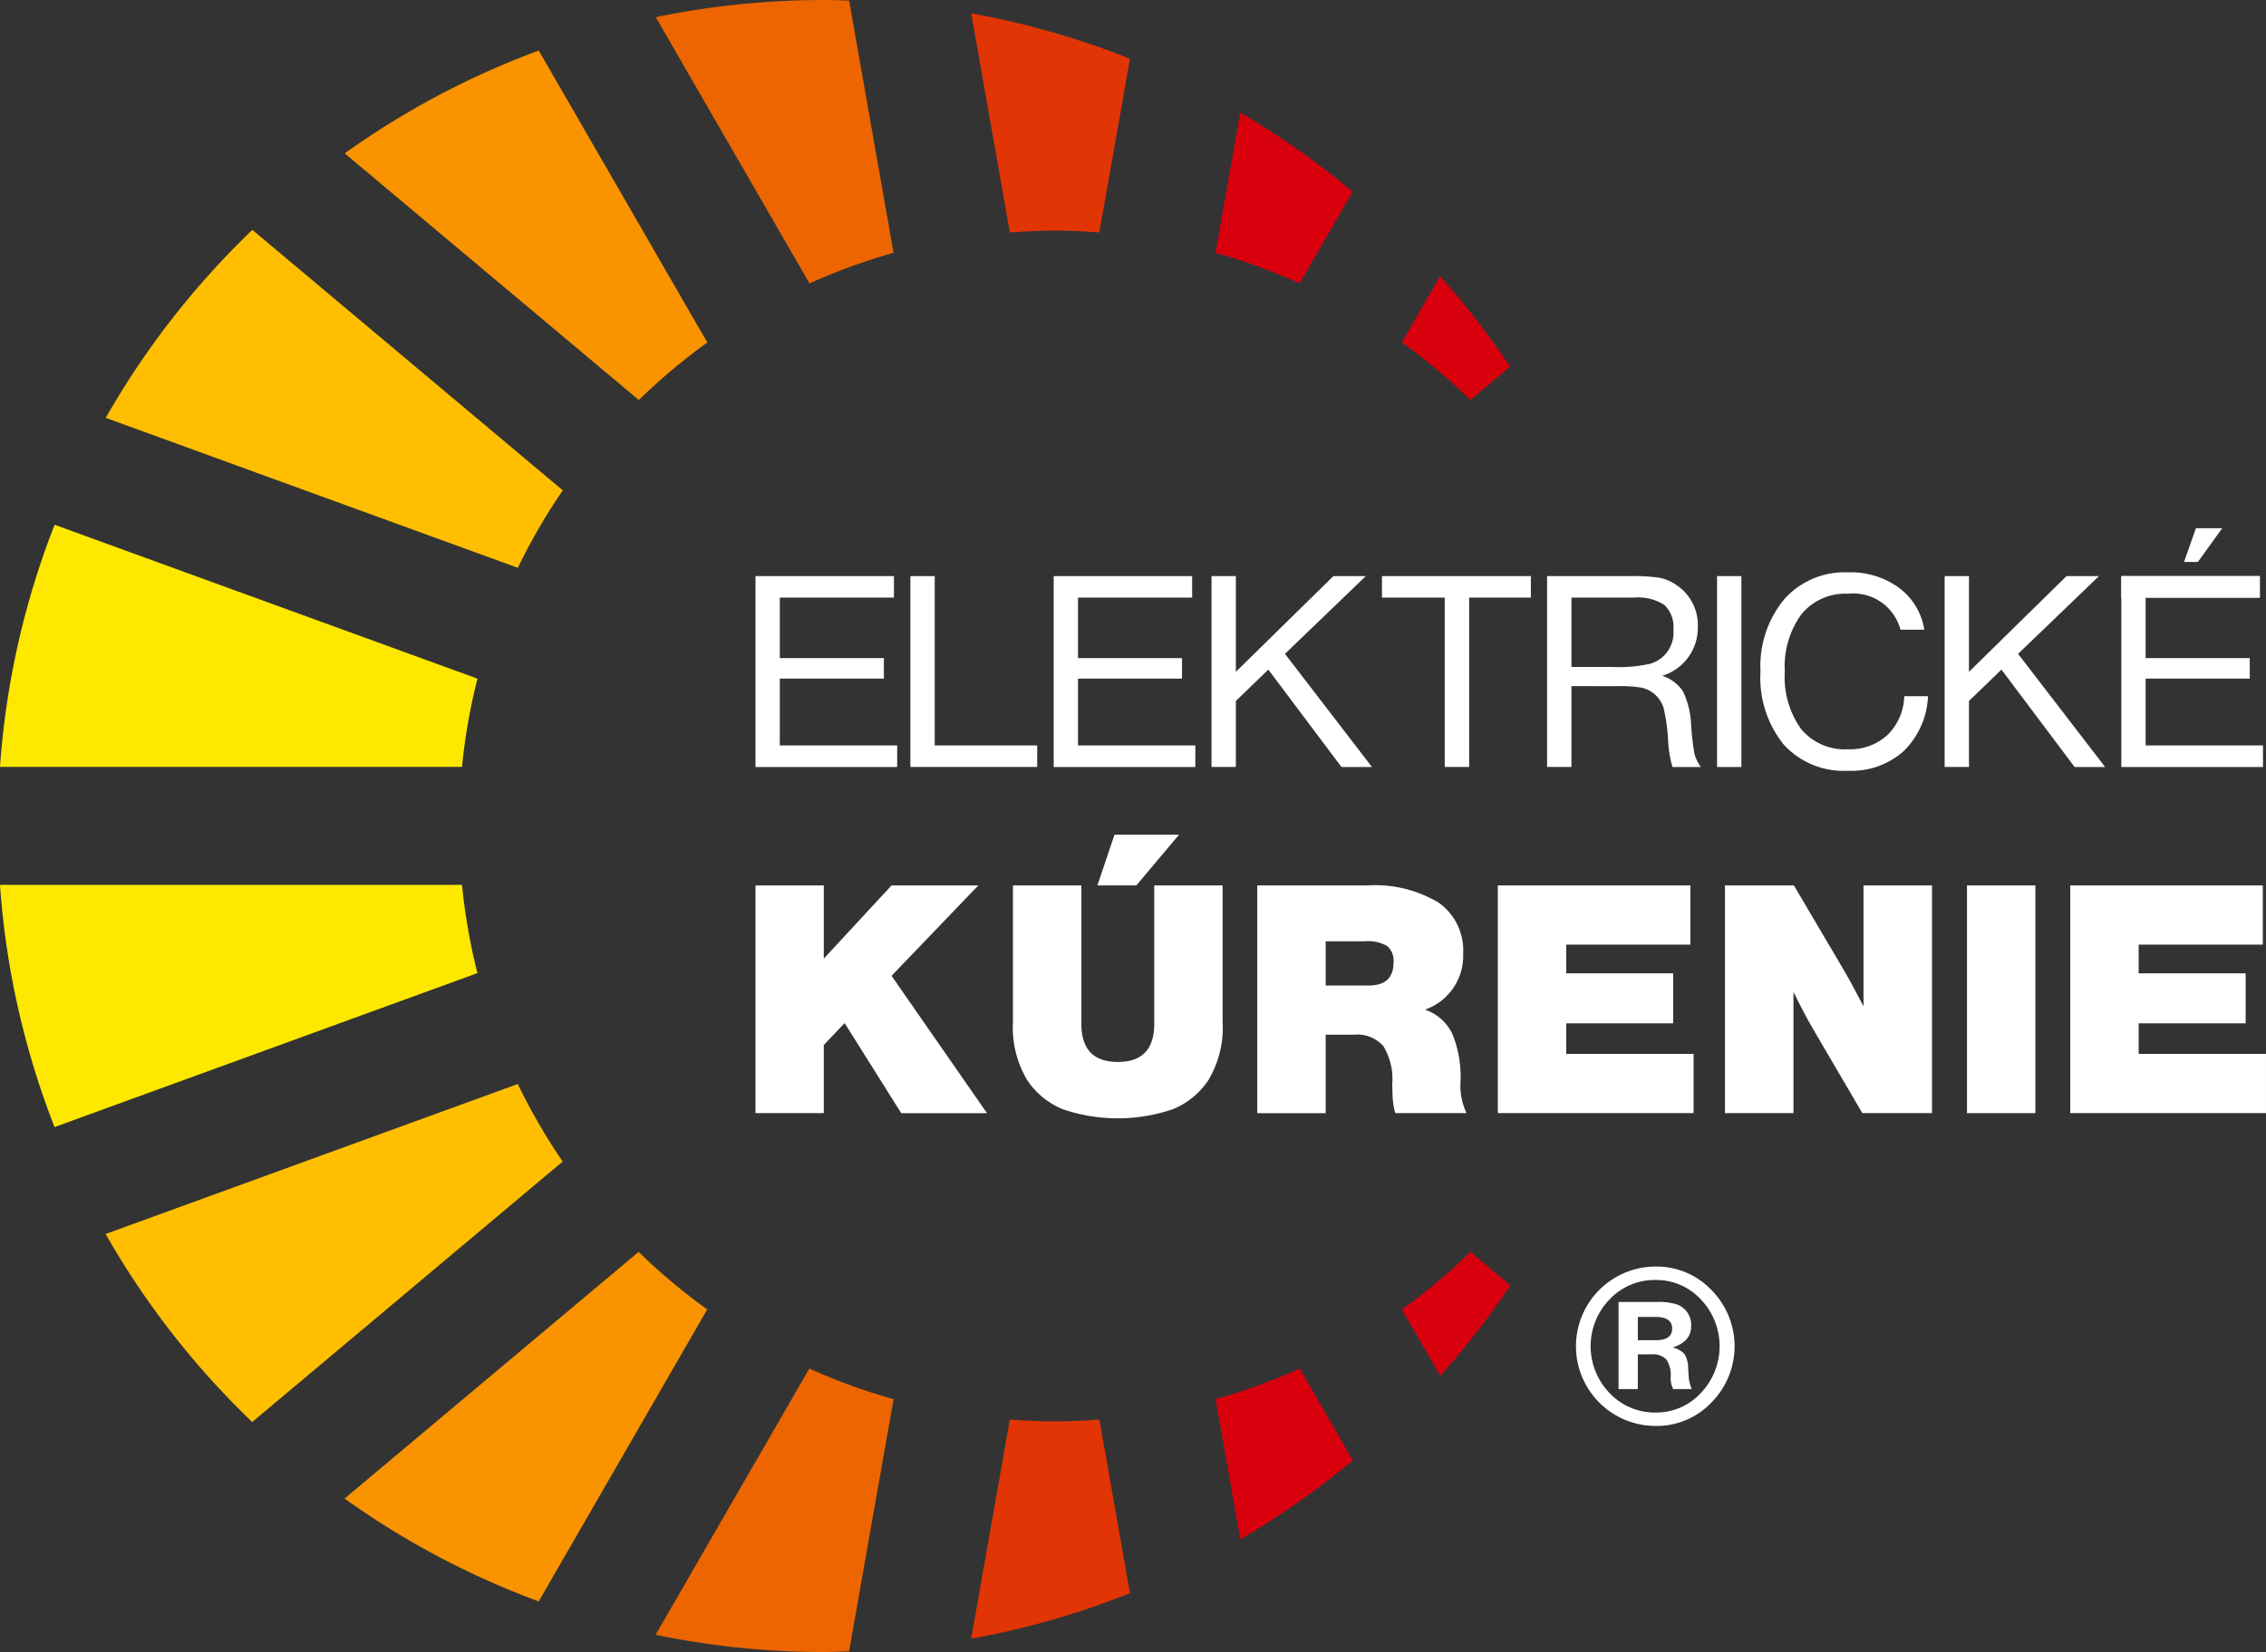
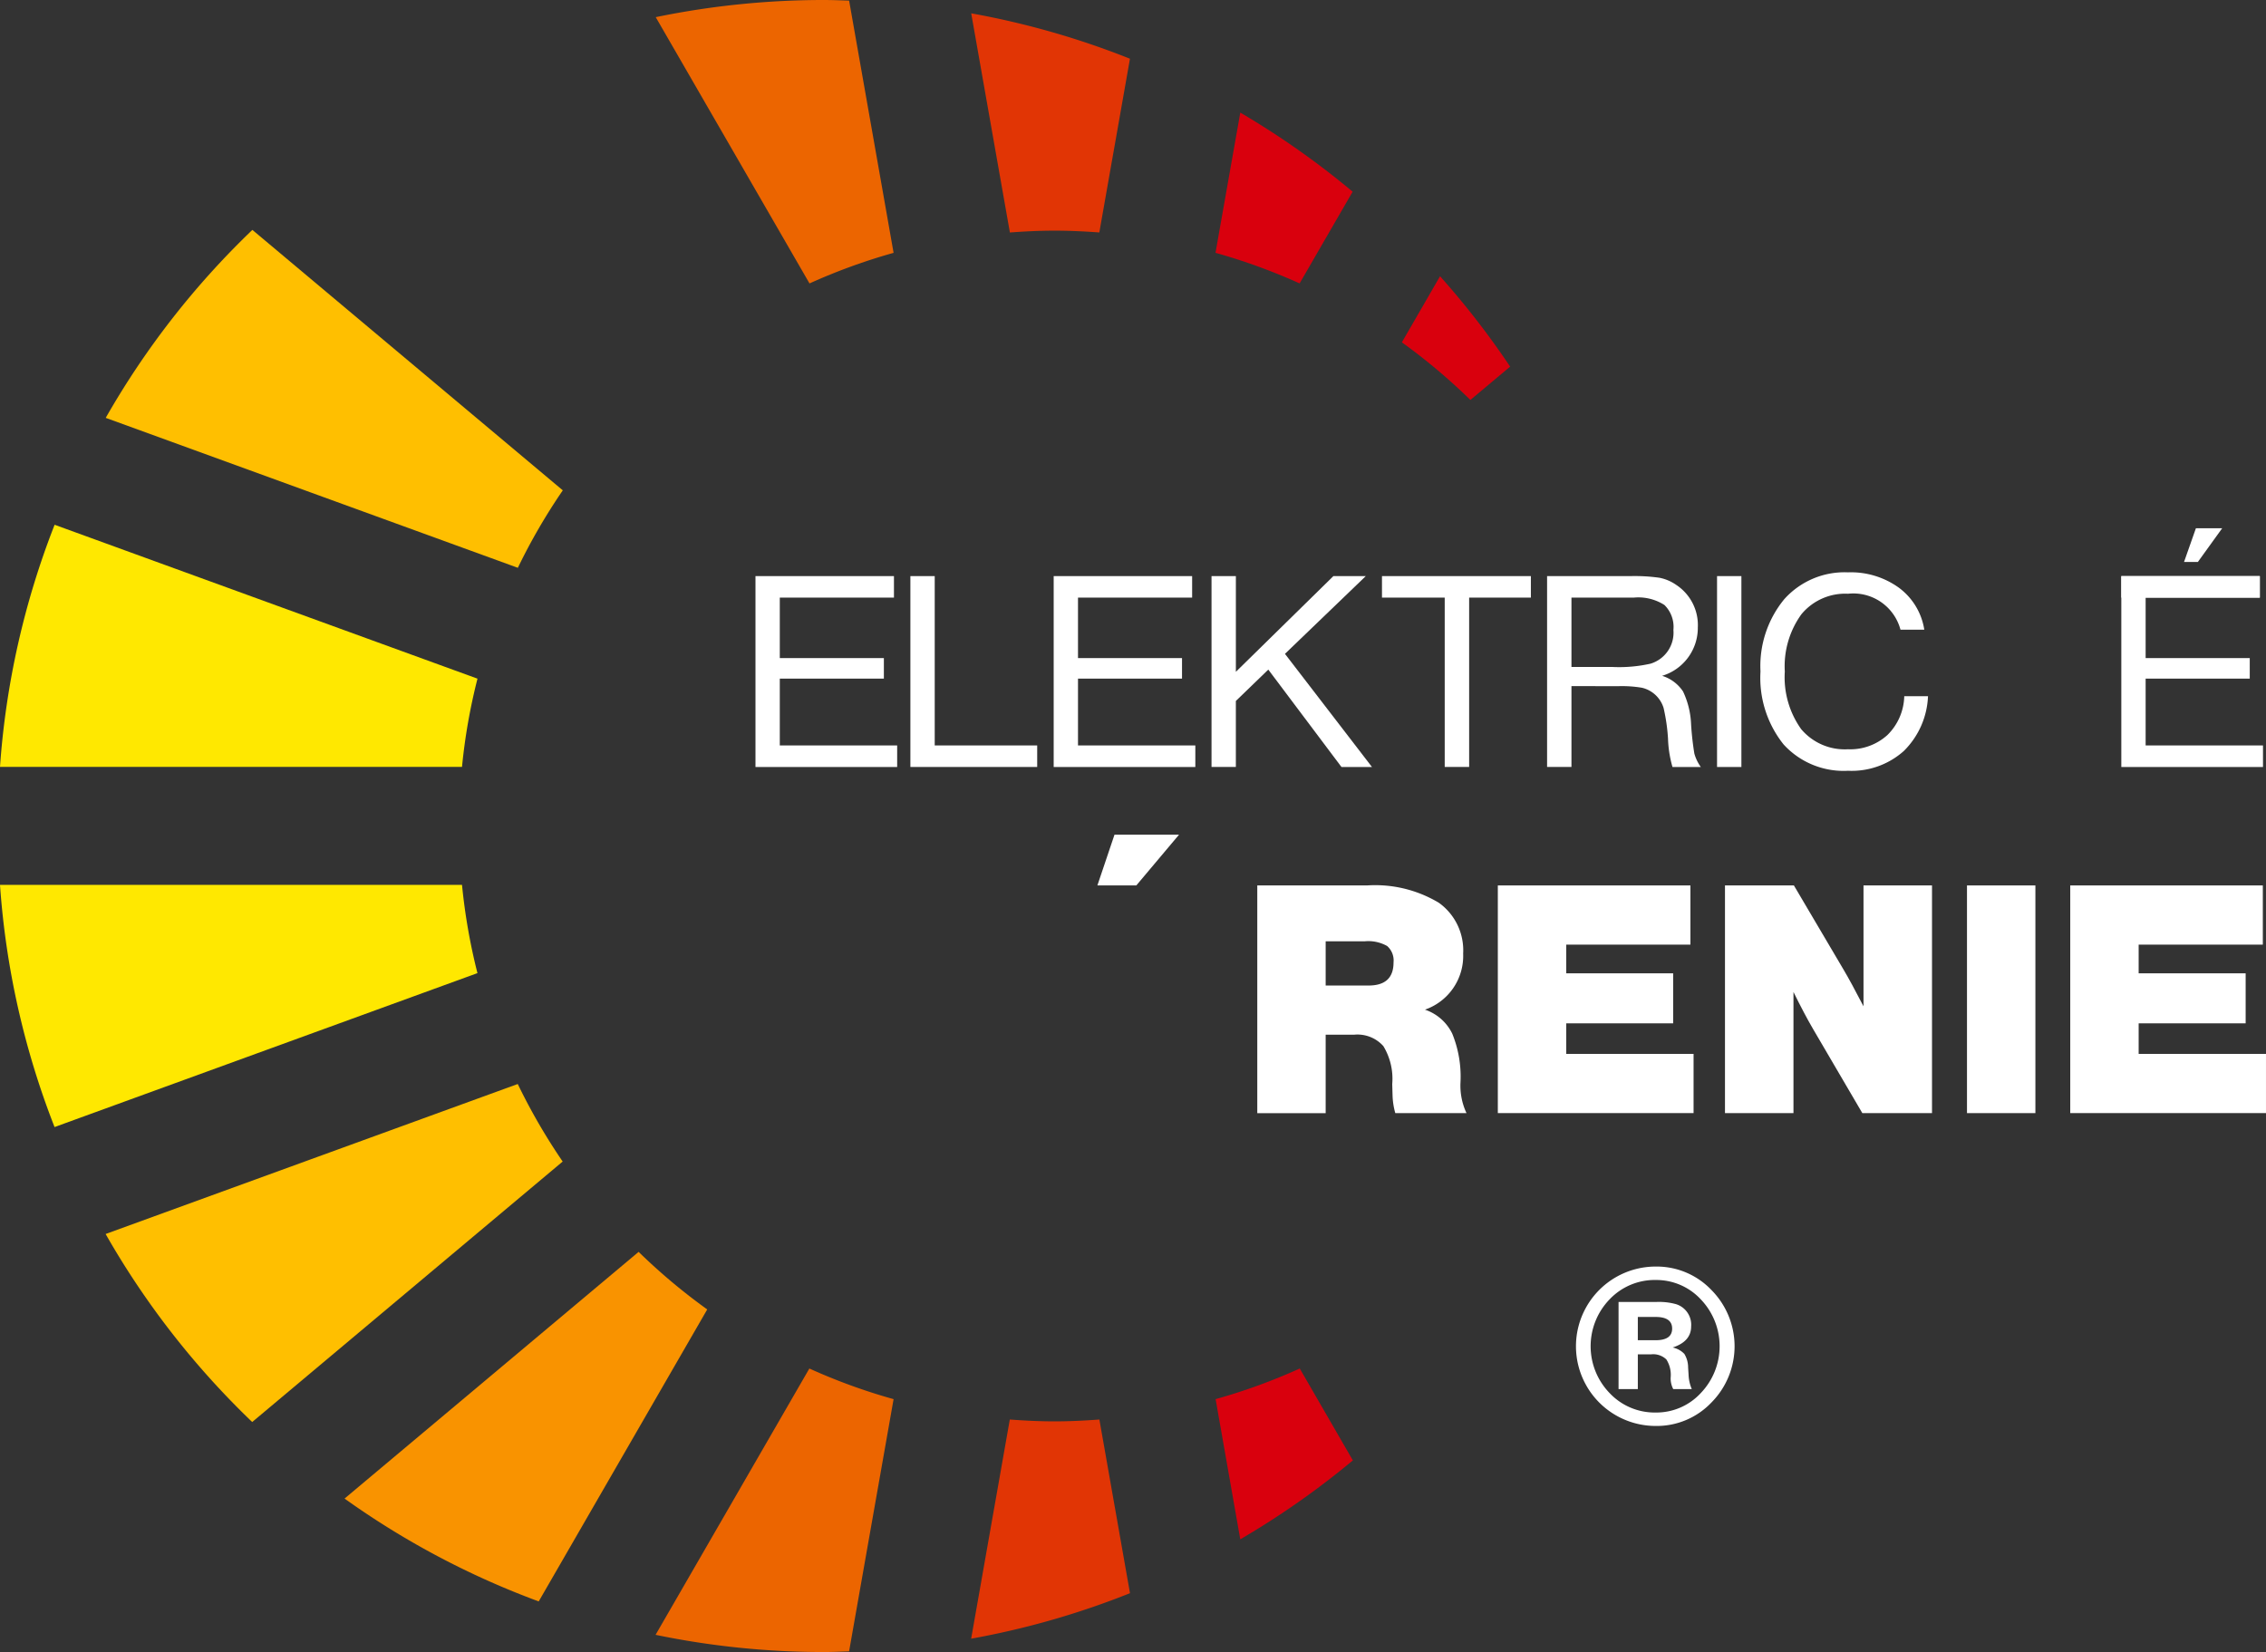
<svg xmlns="http://www.w3.org/2000/svg" width="164.561" height="120" viewBox="0 0 164.561 120">
  <rect x="0" y="0" width="164.561" height="120" fill="#333333" stroke="none" />
  <defs>
    <clipPath id="clip-path">
      <rect id="Rectangle_18" data-name="Rectangle 18" width="164.561" height="120" fill="none" />
    </clipPath>
  </defs>
  <g id="Group_1" data-name="Group 1" clip-path="url(#clip-path)">
    <path id="Path_1" data-name="Path 1" d="M66.745,16.619c1.095,0,2.179.052,3.25.131L72.22,4.131A59.692,59.692,0,0,0,60.691.833L63.5,16.753c1.071-.081,2.153-.134,3.246-.134" transform="translate(9.84 0.135)" fill="#e13505" />
    <path id="Path_2" data-name="Path 2" d="M85.916,12.783a60.155,60.155,0,0,0-8.159-5.744l-1.8,10.184a43.382,43.382,0,0,1,6.109,2.222Z" transform="translate(12.315 1.141)" fill="#d9000d" />
-     <path id="Path_3" data-name="Path 3" d="M47.875,24.366,35.632,3.16a59.8,59.8,0,0,0-14.091,7.468L42.9,28.545a43.345,43.345,0,0,1,4.977-4.179" transform="translate(3.492 0.512)" fill="#f99300" />
    <path id="Path_4" data-name="Path 4" d="M95.466,23.833a59.945,59.945,0,0,0-5.091-6.566l-2.772,4.8a43.35,43.35,0,0,1,4.976,4.186Z" transform="translate(14.203 2.799)" fill="#d9000d" />
    <path id="Path_5" data-name="Path 5" d="M36.53,67.755,6.6,78.65A60.111,60.111,0,0,0,17.246,92.307L39.792,73.387a43.5,43.5,0,0,1-3.262-5.632" transform="translate(1.07 10.985)" fill="#ffbf00" />
    <path id="Path_6" data-name="Path 6" d="M40.967,104.882a60.247,60.247,0,0,0,12.224,1.25c.614,0,1.219-.029,1.829-.048l3.232-18.321a42.683,42.683,0,0,1-6.117-2.225Z" transform="translate(6.642 13.868)" fill="#ec6500" />
    <path id="Path_7" data-name="Path 7" d="M39.8,33.287,17.257,14.369A60.119,60.119,0,0,0,6.607,28.022L36.536,38.914A43.215,43.215,0,0,1,39.8,33.287" transform="translate(1.071 2.33)" fill="#ffbf00" />
    <path id="Path_8" data-name="Path 8" d="M53.19,0A60.4,60.4,0,0,0,40.977,1.246L52.145,20.588a42.959,42.959,0,0,1,6.106-2.222L55.021.045C54.411.026,53.8,0,53.19,0" transform="translate(6.643)" fill="#ec6500" />
    <path id="Path_9" data-name="Path 9" d="M34.676,43.978,3.966,32.8A59.659,59.659,0,0,0,0,50.386H33.552a42.637,42.637,0,0,1,1.124-6.408" transform="translate(0 5.318)" fill="#ffe800" />
-     <path id="Path_10" data-name="Path 10" d="M87.605,82.429l2.784,4.82a60.394,60.394,0,0,0,5.1-6.566l-2.905-2.438a43.2,43.2,0,0,1-4.982,4.184" transform="translate(14.203 12.686)" fill="#d9000d" />
    <path id="Path_11" data-name="Path 11" d="M75.964,87.762l1.791,10.183a60.29,60.29,0,0,0,8.176-5.732l-3.856-6.675a42.741,42.741,0,0,1-6.11,2.224" transform="translate(12.316 13.868)" fill="#d9000d" />
    <path id="Path_12" data-name="Path 12" d="M33.552,55.31H0A59.673,59.673,0,0,0,3.962,72.9L34.673,61.718a43.23,43.23,0,0,1-1.121-6.408" transform="translate(0 8.967)" fill="#ffe800" />
    <path id="Path_13" data-name="Path 13" d="M42.887,78.247,21.531,96.167a59.836,59.836,0,0,0,14.1,7.47L47.869,82.428a43.176,43.176,0,0,1-4.982-4.181" transform="translate(3.491 12.686)" fill="#f99300" />
    <path id="Path_14" data-name="Path 14" d="M66.745,88.86c-1.094,0-2.174-.055-3.25-.134l-2.807,15.92a59.53,59.53,0,0,0,11.535-3.305L70,88.726c-1.076.079-2.159.134-3.255.134" transform="translate(9.839 14.385)" fill="#e13505" />
-     <path id="Path_15" data-name="Path 15" d="M52.17,66.937v4.946H47.21V55.343h4.96v5.319l4.922-5.319h6.3l-6.3,6.565,6.931,9.976H57.795l-4.112-6.544Z" transform="translate(7.654 8.973)" fill="#fff" />
-     <path id="Path_16" data-name="Path 16" d="M78.526,55.343v9.885a7.471,7.471,0,0,1-1.031,4.256,5.725,5.725,0,0,1-2.558,2.106,12.405,12.405,0,0,1-8.047,0,5.713,5.713,0,0,1-2.556-2.106A7.452,7.452,0,0,1,63.3,65.228V55.343h4.969V65.4q0,2.761,2.644,2.765T73.56,65.4V55.343Z" transform="translate(10.263 8.973)" fill="#fff" />
    <path id="Path_17" data-name="Path 17" d="M74.506,52.171l-3.1,3.684H68.577l1.242-3.684Z" transform="translate(11.118 8.458)" fill="#fff" />
    <path id="Path_18" data-name="Path 18" d="M83.534,66.186v5.7H78.568V55.343h7.976A8.982,8.982,0,0,1,91.75,56.6a4.243,4.243,0,0,1,1.769,3.693,4.13,4.13,0,0,1-2.774,4.073,3.415,3.415,0,0,1,1.981,1.741,8.281,8.281,0,0,1,.6,3.534,4.7,4.7,0,0,0,.436,2.241H88.591a5.244,5.244,0,0,1-.2-1.321l-.023-.787a4.579,4.579,0,0,0-.644-2.76,2.52,2.52,0,0,0-2.123-.829Zm0-6.787v3.214h3.121c1.207,0,1.808-.561,1.808-1.676A1.4,1.4,0,0,0,88,59.744a2.787,2.787,0,0,0-1.607-.345Z" transform="translate(12.738 8.973)" fill="#fff" />
    <path id="Path_19" data-name="Path 19" d="M98.568,65.36v2.22h9.247v4.3H93.6V55.343h13.986v4.3H98.568v2.084h7.765V65.36Z" transform="translate(15.175 8.973)" fill="#fff" />
    <path id="Path_20" data-name="Path 20" d="M122.83,55.343V71.882h-5.06l-3.572-6.1c-.427-.729-.9-1.627-1.429-2.7v8.8h-4.974V55.343H112.8l3.555,6.028q.594,1,1.5,2.752v-8.78Z" transform="translate(17.476 8.973)" fill="#fff" />
    <rect id="Rectangle_15" data-name="Rectangle 15" width="4.968" height="16.539" transform="translate(142.846 64.316)" fill="#fff" />
    <path id="Path_21" data-name="Path 21" d="M134.339,65.36v2.22h9.247v4.3H129.371V55.343h13.986v4.3h-9.018v2.084h7.77V65.36Z" transform="translate(20.974 8.973)" fill="#fff" />
    <path id="Path_22" data-name="Path 22" d="M137.344,33.017h1.909l-1.766,2.449h-1.005Z" transform="translate(22.127 5.353)" fill="#fff" />
    <path id="Path_23" data-name="Path 23" d="M48.976,37.573v4.389h7.558v1.492H48.976v4.857H57.5v1.564H47.21V36.009H57.266v1.564Z" transform="translate(7.654 5.838)" fill="#fff" />
    <path id="Path_24" data-name="Path 24" d="M58.658,36.009v12.3H66.1v1.564H56.891V36.009Z" transform="translate(9.223 5.838)" fill="#fff" />
    <path id="Path_25" data-name="Path 25" d="M67.611,37.573v4.389h7.554v1.492H67.611v4.857h8.521v1.564H65.845V36.009H75.9v1.564Z" transform="translate(10.675 5.838)" fill="#fff" />
    <path id="Path_26" data-name="Path 26" d="M77.477,36.009v6.952l7.082-6.952h2.353l-5.87,5.647,6.32,8.22H85.147L79.832,42.8l-2.356,2.279v4.794H75.709V36.009Z" transform="translate(12.274 5.838)" fill="#fff" />
    <path id="Path_27" data-name="Path 27" d="M92.691,37.573v12.3H90.917v-12.3H86.361V36.009H97.174v1.564Z" transform="translate(14.001 5.838)" fill="#fff" />
    <path id="Path_28" data-name="Path 28" d="M98.448,44v5.872h-1.77V36.009h6.066a12.816,12.816,0,0,1,2.1.121,3.211,3.211,0,0,1,1.214.519,3.492,3.492,0,0,1,1.567,3.089,3.639,3.639,0,0,1-2.593,3.514,2.823,2.823,0,0,1,1.521,1.139,6.128,6.128,0,0,1,.583,2.386,21.249,21.249,0,0,0,.236,2.12,3.055,3.055,0,0,0,.472.979h-2.059a8.36,8.36,0,0,1-.324-2.052,13.564,13.564,0,0,0-.322-2.237,2.156,2.156,0,0,0-1.576-1.469,8.763,8.763,0,0,0-1.7-.114Zm0-1.391h2.967a10.34,10.34,0,0,0,2.782-.241,2.352,2.352,0,0,0,1.655-2.449,2.228,2.228,0,0,0-.653-1.812,3.508,3.508,0,0,0-2.2-.538H98.448Z" transform="translate(15.674 5.838)" fill="#fff" />
    <rect id="Rectangle_16" data-name="Rectangle 16" width="1.768" height="13.866" transform="translate(124.695 41.847)" fill="#fff" />
    <path id="Path_29" data-name="Path 29" d="M121.907,39.938H120.18a3.544,3.544,0,0,0-3.809-2.61,4.129,4.129,0,0,0-3.384,1.489,6.447,6.447,0,0,0-1.207,4.16,6.485,6.485,0,0,0,1.19,4.188,4.136,4.136,0,0,0,3.4,1.46,4.008,4.008,0,0,0,2.865-1.038,4.086,4.086,0,0,0,1.219-2.815h1.725a5.923,5.923,0,0,1-1.765,3.986,5.683,5.683,0,0,1-4.043,1.429,5.9,5.9,0,0,1-4.678-1.911,7.734,7.734,0,0,1-1.679-5.3,7.641,7.641,0,0,1,1.722-5.247,5.874,5.874,0,0,1,4.635-1.955,5.951,5.951,0,0,1,3.7,1.121,4.692,4.692,0,0,1,1.838,3.041" transform="translate(17.836 5.8)" fill="#fff" />
-     <path id="Path_30" data-name="Path 30" d="M123.289,36.009v6.952l7.082-6.952h2.356l-5.872,5.647,6.32,8.22h-2.215L125.647,42.8l-2.358,2.279v4.794h-1.768V36.009Z" transform="translate(19.702 5.838)" fill="#fff" />
    <path id="Path_31" data-name="Path 31" d="M134.328,37.573v4.389h7.561v1.492h-7.561v4.857h8.523v1.564H132.562V36.009H142.62v1.564Z" transform="translate(21.492 5.838)" fill="#fff" />
    <rect id="Rectangle_17" data-name="Rectangle 17" width="10.057" height="1.564" transform="translate(154.054 41.847)" fill="#fff" />
    <path id="Path_32" data-name="Path 32" d="M104.274,79.165a5.494,5.494,0,0,1,4.045,1.7,5.806,5.806,0,0,1,0,8.178,5.476,5.476,0,0,1-4.045,1.7,5.789,5.789,0,1,1,0-11.578m0,.975a4.517,4.517,0,0,0-3.346,1.406,4.894,4.894,0,0,0,0,6.809,4.5,4.5,0,0,0,3.341,1.413,4.391,4.391,0,0,0,3.283-1.417,4.918,4.918,0,0,0,0-6.8,4.409,4.409,0,0,0-3.283-1.41m-1.292,5.4v2.526h-1.4v-6.33h2.745a4.643,4.643,0,0,1,1.414.155,1.566,1.566,0,0,1,1.112,1.626q0,1.088-1.34,1.527a1.63,1.63,0,0,1,.848.466,1.886,1.886,0,0,1,.273.99l.033.51a2.912,2.912,0,0,0,.235,1.056H105.55a1.653,1.653,0,0,1-.188-.838,2.092,2.092,0,0,0-.311-1.314,1.373,1.373,0,0,0-1.1-.374Zm0-1.025h1.292c.8,0,1.2-.279,1.2-.845s-.4-.845-1.2-.845h-1.292Z" transform="translate(15.965 12.835)" fill="#fff" />
  </g>
</svg>